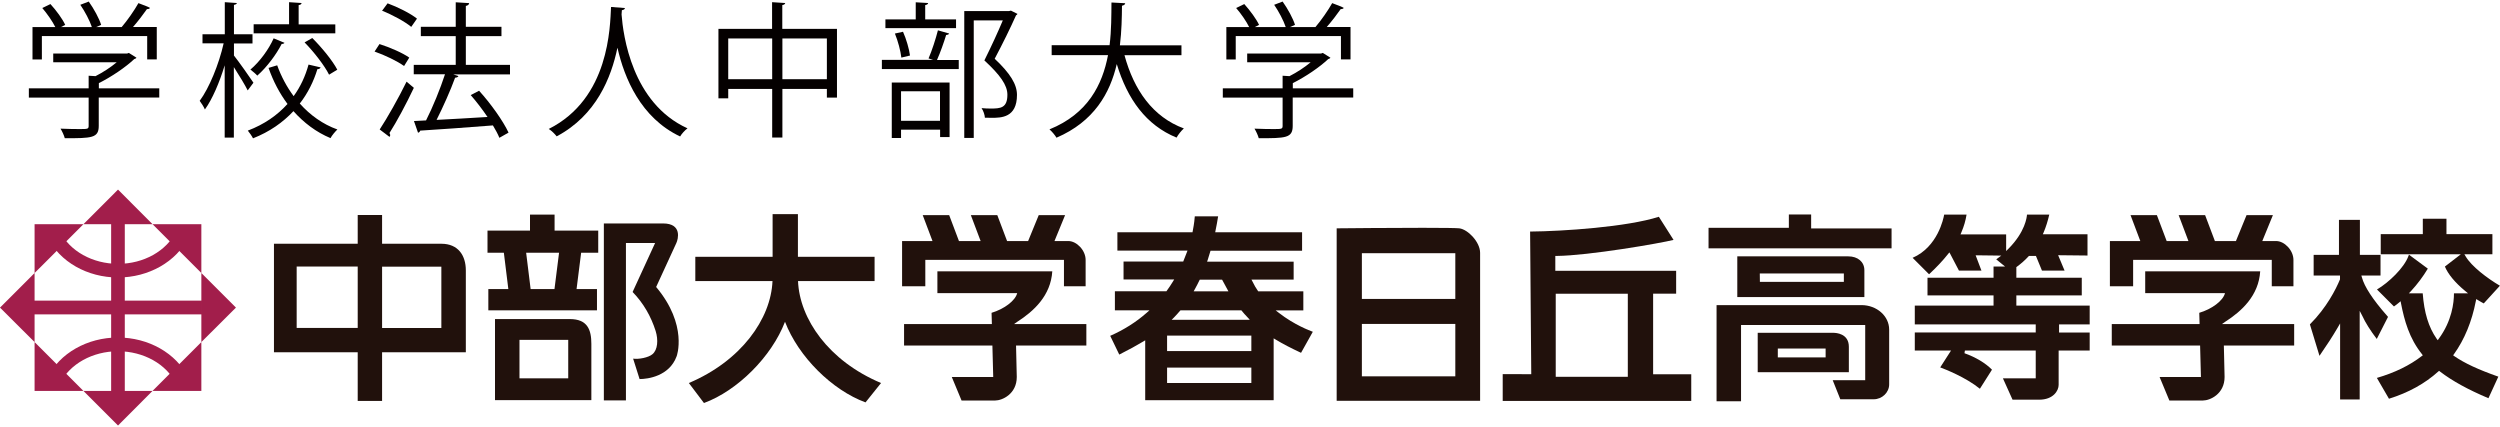
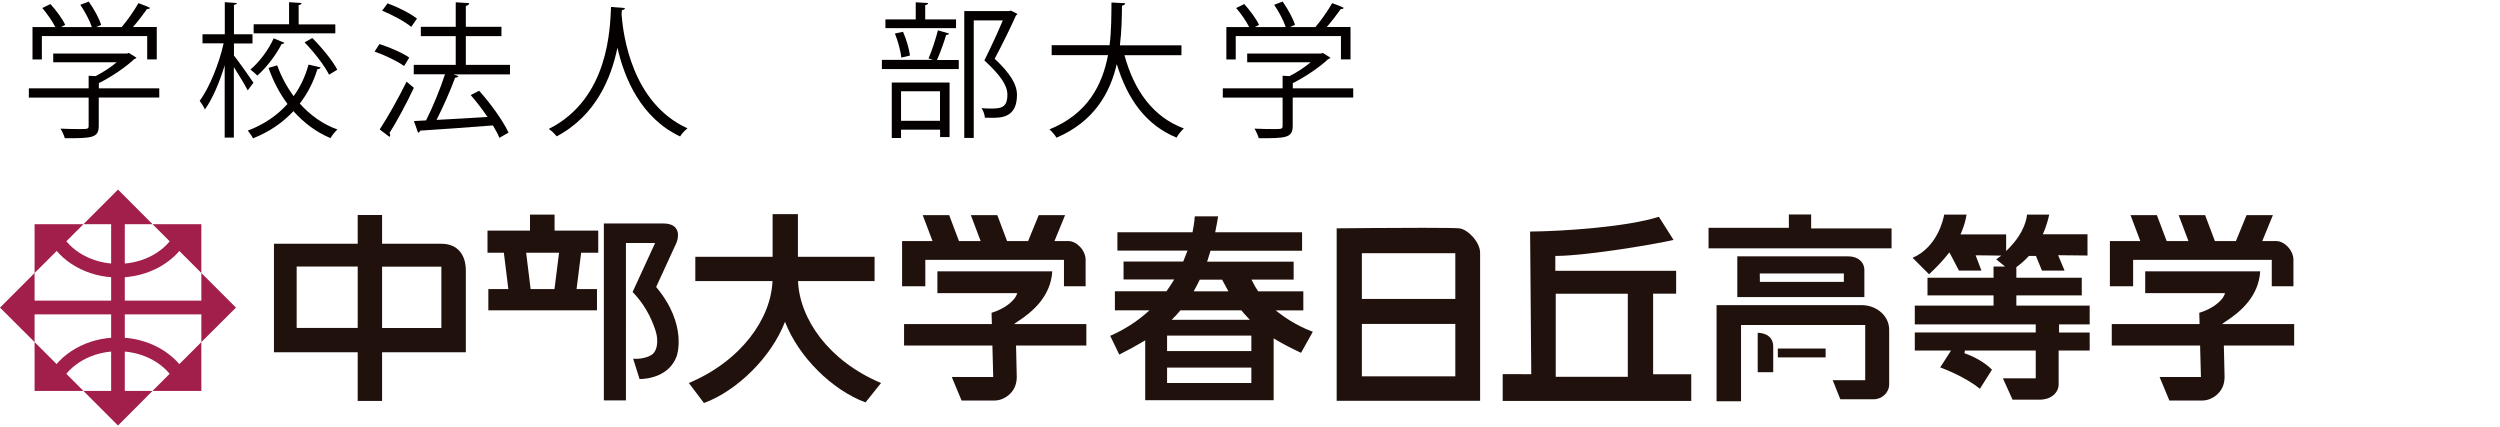
<svg xmlns="http://www.w3.org/2000/svg" width="240px" height="41px" viewBox="0 0 240 41">
  <style type="text/css">
	.st0{fill:#A21E4B;}
	.st1{fill:#21110C;}
	.st2{fill:#040000;}
</style>
  <rect x="3.26" y="28.86" class="st0" width="16.13" height="1.32" />
  <rect x="10.67" y="21.46" class="st0" width="1.31" height="16.13" />
  <polygon class="st0" points="19.33,21.52 14.64,21.52 19.33,26.21 " />
  <polygon class="st0" points="3.32,21.52 3.32,26.21 8.01,21.52 " />
  <polygon class="st0" points="11.33,40.85 14.64,37.53 8.01,37.53 " />
  <polygon class="st0" points="0,29.53 3.32,32.84 3.32,26.21 " />
  <polygon class="st0" points="11.33,18.2 8.01,21.52 14.64,21.52 " />
  <polygon class="st0" points="22.65,29.53 19.33,26.21 19.33,32.84 " />
  <path class="st0" d="M11.33,26.64c-2.95,0-5.6-1.51-6.76-3.85l1.18-0.58c0.94,1.9,3.14,3.12,5.59,3.12c2.45,0,4.64-1.23,5.58-3.12  l1.18,0.58C16.93,25.13,14.27,26.64,11.33,26.64z" />
  <polygon class="st0" points="19.33,37.53 14.64,37.53 19.33,32.84 " />
  <polygon class="st0" points="3.32,37.53 3.32,32.84 8.01,37.53 " />
  <path class="st0" d="M16.91,36.84c-0.94-1.9-3.14-3.12-5.58-3.12c-2.45,0-4.64,1.22-5.59,3.12l-1.18-0.59  c1.16-2.34,3.82-3.85,6.76-3.85c2.94,0,5.6,1.51,6.76,3.85L16.91,36.84z" />
  <path class="st1" d="M42.37,31.49h-5.69v-5.89h5.69V31.49z M44.72,25.96c0-1.44-0.74-2.56-2.35-2.56h-5.69v-2.76h-2.34v2.76H26.3  v10.42l0,0h8.04v4.67h2.34v-4.67h8.04l0,0l0,0V25.96z M28.48,25.59h5.86v5.89h-5.86V25.59z" />
  <path class="st1" d="M57.43,24.26v-2.12h-4.19V20.6h-2.36v1.54H46.8v2.12h1.57l0.43,3.49h-1.92v2.04h10.43v-2.04h-1.96l0.44-3.49  H57.43z M53.23,27.75h-2.29l-0.43-3.49h3.16L53.23,27.75z" />
-   <path class="st1" d="M54.7,30.63h-7.18v7.78h9.25v-5.4C56.77,31.67,56.41,30.63,54.7,30.63 M49.87,32.63h4.68v3.69h-4.68V32.63z" />
  <path class="st1" d="M62.99,27.55c0,0,1.77-3.86,1.94-4.22c0.17-0.36,0.58-1.88-1.28-1.88h-5.68v16.99h2.12V23.33h2.8l-2.16,4.7  c1.04,1.07,1.77,2.35,2.21,3.74c0.27,0.87,0.2,1.81-0.3,2.23c-0.38,0.33-1.33,0.51-1.86,0.43l0.62,1.96c0.8,0,2.85-0.28,3.55-2.17  C64.96,34.23,66.07,31.22,62.99,27.55" />
  <path class="st1" d="M76.61,26.98h7.35v-2.33H76.6v-4.09h-2.43v4.09h-7.42v2.33h7.41c-0.15,3.63-3.01,7.67-8.03,9.79l1.45,1.92  c3.21-1.18,6.49-4.44,7.78-7.8c1.29,3.36,4.52,6.56,7.73,7.74l1.49-1.86C79.54,34.65,76.76,30.61,76.61,26.98" />
  <path class="st1" d="M102.56,23.14h-1.33l1.02-2.49h-2.53l-1.02,2.49h-2.02l-0.94-2.49H93.2l0.94,2.49h-2.08l-0.94-2.49h-2.54  l0.94,2.49h-0.69H86.6v1.81v2.53h2.23v-2.53h13.31v2.53h2.08v-2.53C104.22,24.03,103.36,23.14,102.56,23.14" />
  <path class="st1" d="M104.29,31.11h-6.93c0,0,0.07-0.07,0.3-0.22c1.59-1.02,3.21-2.51,3.36-4.84H89.99v2.09h7.66  c-0.18,0.74-1.28,1.54-2.46,1.89l0.03,1.08h-8.43v2.06h8.48l0.08,3.02h-3.98l0.94,2.26h3.22c0.69,0,2.08-0.63,2.08-2.26v0  l-0.07-3.02h6.75V31.11z" />
  <path class="st1" d="M128.32,38.49V21.92c0.93-0.01,5.15-0.05,8.28-0.05c2.05,0,3.23,0.02,3.5,0.05c0.83,0.11,1.99,1.32,1.99,2.35  v14.21H128.32z M130.74,36.13h8.97V31.1h-8.97V36.13z M130.74,28.7h8.97v-4.39h-8.97V28.7z" />
  <path class="st1" d="M144.26,38.48v-2.56H147v-0.13c0-0.18-0.09-12.08-0.11-13.56c3.18-0.03,9.3-0.44,12.36-1.42l1.41,2.22  c-1.25,0.32-8.14,1.51-11.22,1.54l-0.13,0V26h11.6v2.19h-2.21v7.74h3.66v2.56H144.26z M149.35,36.17h6.92V28.2h-6.92V36.17z" />
  <polygon class="st1" points="164.02,23.84 164.02,21.87 171.73,21.87 171.73,20.59 173.87,20.59 173.87,21.93 181.59,21.93  181.59,23.84 " />
  <path class="st1" d="M164.79,38.52v-9.23h13.91c1.47,0,2.66,1.05,2.66,2.35v5.26c0,0.78-0.68,1.43-1.49,1.43h-3.2l-0.73-1.83h3.12  V31.2h-11.92v7.32H164.79z" />
-   <path class="st1" d="M168.74,35.73l0-3.78h7.26c0.25,0,1.49,0.06,1.49,1.34v2.44H168.74z M170.67,34.31h4.59v-0.85h-4.59V34.31z" />
+   <path class="st1" d="M168.74,35.73l0-3.78c0.25,0,1.49,0.06,1.49,1.34v2.44H168.74z M170.67,34.31h4.59v-0.85h-4.59V34.31z" />
  <path class="st1" d="M166.78,28.52v-3.91h10.65c0.93,0,1.55,0.54,1.55,1.33v2.58H166.78z M168.95,27.06h8.06v-0.81h-8.07  L168.95,27.06z" />
  <path class="st1" d="M193.2,38.36l-0.92-2.04h3.15v-2.67h-6.8l-0.04,0.26c1.07,0.38,2.01,0.94,2.64,1.58l-1.16,1.83  c-1.39-1.12-3.36-1.88-3.81-2.05l1.04-1.62h-3.48v-1.73h11.61v-0.78h-11.61v-1.8h7.56v-0.98h-6.34v-1.7h6.34v-1.07h1.11l-0.85-0.69  l0.17-0.13l0.31-0.23l-0.63-0.01c-0.72-0.01-1.5-0.02-1.63-0.02h-0.2l0.07,0.18c0.06,0.17,0.36,0.94,0.49,1.29h-2.16  c-0.13-0.25-0.55-1.07-0.82-1.57l-0.1-0.18l-0.13,0.16c-0.49,0.62-1.09,1.26-1.82,1.94l-1.58-1.58c2.42-1.05,2.97-3.79,3.03-4.15  h2.15c-0.09,0.57-0.25,1.13-0.5,1.71l-0.08,0.19h4.38v1.6l0.23-0.23c1.6-1.61,1.76-3.03,1.77-3.27h2.14  c-0.14,0.61-0.32,1.19-0.54,1.71l-0.08,0.18h4.29v2.04c-0.52-0.01-2.82-0.03-2.82-0.03l0.08,0.19c0.07,0.17,0.39,0.94,0.54,1.29  h-2.17c-0.12-0.29-0.58-1.41-0.58-1.41h-0.67l-0.04,0.04c-0.36,0.39-0.73,0.71-1.11,0.99l-0.06,0.04v1.02h6.28v1.7h-6.28v0.98h7.04  v1.8h-2.94v0.78h2.94v1.73h-2.98v3.3c0,0.55-0.51,1.42-1.87,1.42H193.2z" />
-   <path class="st1" d="M224.65,38.36v-7.31l-0.25,0.43c-0.54,0.92-1.02,1.64-1.43,2.23l-0.3,0.45l-0.92-3.02  c1.61-1.61,2.5-3.38,2.88-4.3l0.01-0.02v-0.37h-2.53v-1.98h2.43v-3.36h2.01v3.36h1.98v1.98h-1.84l0.05,0.17  c0.24,0.9,1.04,2.12,2.38,3.65c0,0,0.1,0.12,0.13,0.15l-1.08,2.12c-0.62-0.82-1.09-1.56-1.39-2.22l-0.25-0.48v8.51H224.65z   M228.18,36.28c1.72-0.5,3.16-1.21,4.3-2.09l0.11-0.08L232.51,34c-1.23-1.53-1.69-3.24-2.01-4.86l-0.04-0.22l-0.17,0.14  c-0.14,0.12-0.3,0.24-0.47,0.36l-1.63-1.63c1.14-0.67,2.61-2.09,3.01-3.19l0.06-0.15l1.81,1.34c-0.45,0.75-1,1.49-1.61,2.15  l-0.21,0.22h1.33c0.14,1.86,0.56,3.24,1.33,4.35l0.11,0.15l0.11-0.15c1.25-1.7,1.45-3.44,1.45-4.35h1.35l-0.29-0.24  c-0.96-0.79-1.64-1.62-1.93-2.33l1.53-1.18h-7.69v-1.93h4.04v-1.48h2.27v1.48h4.41v1.93h-2.69l0.12,0.2  c0.55,0.95,2.09,2.12,3.29,2.82l-1.55,1.7c-0.16-0.08-0.34-0.19-0.56-0.32l-0.16-0.1l-0.04,0.19c-0.38,1.97-1.09,3.69-2.1,5.1  l-0.08,0.11l0.11,0.08c0.99,0.68,2.3,1.29,4.23,1.97l-0.95,2.07c-1.97-0.83-3.49-1.67-4.65-2.56l-0.09-0.07l-0.08,0.07  c-1.27,1.15-2.86,2.03-4.73,2.61L228.18,36.28z" />
  <path class="st1" d="M109.94,38.41v-5.74l-0.2,0.12c-0.65,0.39-1.36,0.78-2.29,1.25l-0.87-1.8c1.32-0.58,2.49-1.32,3.51-2.22  l0.26-0.23h-3.32v-1.83h4.95l0.04-0.06c0.18-0.26,0.4-0.56,0.58-0.87l0.12-0.2h-4.86v-1.72h5.73l0.03-0.08  c0.11-0.27,0.21-0.54,0.31-0.79l0.07-0.18h-6.73V22.3h7.21l0.02-0.11c0.15-0.75,0.19-1.27,0.2-1.42h2.24  c-0.08,0.5-0.16,0.95-0.25,1.37l-0.03,0.16H125v1.77h-8.79l-0.03,0.1c-0.08,0.27-0.16,0.53-0.24,0.78l-0.06,0.17h8.31v1.72h-4.05  l0.1,0.19c0.18,0.37,0.34,0.64,0.51,0.88l0.04,0.06h4.33v1.83h-2.65l0.31,0.24c1.48,1.15,2.96,1.7,3.25,1.81l-1.13,2.02  c-0.94-0.44-1.74-0.85-2.43-1.27l-0.2-0.12v5.94H109.94z M112.04,36.77h8.09v-1.48h-8.09V36.77z M112.04,33.7h8.09v-1.48h-8.09V33.7  z M113.28,29.84c-0.2,0.23-0.38,0.44-0.57,0.63l-0.23,0.23h7.5l-0.21-0.23c-0.23-0.24-0.41-0.44-0.56-0.63l-0.04-0.05h-5.84  L113.28,29.84z M115.14,26.92c-0.12,0.24-0.27,0.56-0.44,0.85l-0.11,0.2h3.34l-0.11-0.2c-0.15-0.27-0.31-0.56-0.46-0.85l-0.04-0.07  h-2.14L115.14,26.92z" />
  <path class="st1" d="M218.51,23.14h-1.33l1.02-2.49h-2.53l-1.02,2.49h-2.02l-0.94-2.49h-2.54l0.94,2.49H208l-0.94-2.49h-2.53  l0.94,2.49h-0.69h-2.23v1.81v2.53h2.23v-2.53h13.31v2.53h2.08v-2.53C220.17,24.03,219.31,23.14,218.51,23.14" />
  <path class="st1" d="M220.25,31.11h-6.93c0,0,0.07-0.07,0.3-0.22c1.59-1.02,3.21-2.51,3.36-4.84h-11.04v2.09h7.66  c-0.18,0.74-1.28,1.54-2.47,1.89l0.03,1.08h-8.43v2.06h8.48l0.08,3.02h-3.97l0.94,2.26h3.22c0.69,0,2.08-0.63,2.08-2.26v0  l-0.07-3.02h6.75V31.11z" />
  <path class="st2" d="M15.29,8.48v0.88H9.48v2.72c0,1.18-0.67,1.19-3.26,1.19c-0.07-0.27-0.25-0.66-0.41-0.92  c0.71,0.03,1.34,0.04,1.79,0.04c0.81,0,0.91,0,0.91-0.31V9.37H2.77V8.48h5.74V7.27l0.66,0.04c0.71-0.36,1.46-0.85,2.03-1.33H5.11  V5.14h7.09l0.17-0.06l0.73,0.46c-0.04,0.07-0.13,0.11-0.21,0.13c-0.83,0.78-2.16,1.69-3.4,2.31v0.5H15.29z M4.02,3.46v2.25h-0.9V2.6  h2.19C5.04,2.05,4.52,1.31,4.06,0.77l0.78-0.38C5.4,1,6.01,1.83,6.26,2.39L5.85,2.6h2.97C8.61,1.97,8.15,1.1,7.71,0.46l0.81-0.31  c0.5,0.7,1.01,1.64,1.19,2.24L9.23,2.6h2.45c0.55-0.64,1.23-1.62,1.61-2.3c0.88,0.32,0.99,0.39,1.11,0.46  c-0.04,0.08-0.15,0.12-0.29,0.11c-0.35,0.5-0.85,1.16-1.34,1.72h2.28v3.11h-0.92V3.46H4.02z" />
  <path class="st2" d="M22.45,5.32c0.43,0.53,1.61,2.21,1.88,2.62l-0.55,0.74c-0.24-0.49-0.85-1.49-1.33-2.24v6.77h-0.88V6.27  c-0.5,1.65-1.19,3.26-1.9,4.24c-0.1-0.25-0.34-0.62-0.5-0.83c0.91-1.22,1.85-3.52,2.3-5.52h-2.03V3.29h2.14V0.21l1.16,0.08  c-0.01,0.08-0.1,0.15-0.28,0.18v2.82h1.78v0.88h-1.78V5.32z M26.61,6.27c0.38,1.06,0.92,2.07,1.58,2.96  c0.66-0.91,1.13-1.93,1.43-3.03l1.16,0.27c-0.04,0.1-0.14,0.17-0.31,0.17c-0.36,1.18-0.92,2.31-1.69,3.3  c0.99,1.11,2.21,1.99,3.61,2.49c-0.21,0.2-0.52,0.56-0.66,0.83c-1.37-0.57-2.56-1.47-3.56-2.59c-1.01,1.08-2.28,1.98-3.88,2.61  c-0.1-0.21-0.35-0.56-0.5-0.74c1.58-0.6,2.84-1.48,3.81-2.56c-0.76-1.02-1.37-2.18-1.82-3.46L26.61,6.27z M27.31,4.11  c-0.04,0.07-0.13,0.11-0.27,0.11c-0.5,0.98-1.39,2.2-2.34,3.04c-0.15-0.17-0.45-0.42-0.66-0.58c0.91-0.77,1.77-1.96,2.23-3  L27.31,4.11z M32.19,2.33V3.2h-7.84V2.33h3.4V0.21l1.2,0.08c-0.01,0.1-0.08,0.17-0.28,0.2v1.85H32.19z M31.59,7.17  c-0.42-0.85-1.43-2.16-2.35-3.1l0.74-0.42c0.92,0.92,1.96,2.19,2.4,3.04L31.59,7.17z" />
  <path class="st2" d="M36.43,4.23c0.98,0.31,2.23,0.85,2.86,1.3l-0.5,0.81c-0.62-0.46-1.85-1.05-2.83-1.39L36.43,4.23z M36.45,12.43  c0.73-1.11,1.79-2.98,2.58-4.59c0.56,0.48,0.63,0.53,0.7,0.59c-0.71,1.51-1.65,3.26-2.34,4.34c0.04,0.07,0.07,0.14,0.07,0.2  c0,0.07-0.03,0.13-0.07,0.17L36.45,12.43z M37.21,0.32c0.98,0.36,2.2,0.97,2.82,1.47l-0.55,0.79c-0.6-0.5-1.81-1.16-2.8-1.55  L37.21,0.32z M48.96,6.23v0.91h-5.45l0.5,0.17c-0.04,0.08-0.15,0.14-0.32,0.15c-0.43,1.19-1.15,2.8-1.78,4.05  c1.47-0.08,3.19-0.17,4.89-0.28c-0.49-0.73-1.06-1.47-1.61-2.1l0.8-0.42c1.11,1.22,2.31,2.9,2.83,4.02l-0.88,0.5  c-0.14-0.35-0.36-0.76-0.62-1.19c-2.58,0.21-5.28,0.39-6.98,0.5c-0.03,0.11-0.11,0.18-0.21,0.2l-0.39-1.12l1.16-0.06  c0.64-1.25,1.37-3.05,1.82-4.43h-3V6.23h4.03V3.47h-3.35v-0.9h3.35V0.22l1.29,0.08c-0.01,0.14-0.14,0.24-0.32,0.27v2h3.42v0.9h-3.42  v2.76H48.96z" />
  <path class="st2" d="M59.99,0.77c0,0.11-0.11,0.18-0.29,0.21l-0.03,0.41C59.82,3.36,60.66,9.9,66,12.32  c-0.27,0.2-0.56,0.53-0.71,0.78c-3.78-1.79-5.35-5.6-6.01-8.5h-0.01c-0.59,2.84-2.03,6.48-5.83,8.49c-0.17-0.22-0.46-0.52-0.76-0.71  c5.84-2.93,5.88-9.82,5.98-11.71L59.99,0.77z" />
-   <path class="st2" d="M75.11,2.77h5.24v6.6h-0.97V8.54h-4.27v4.66h-0.98V8.54h-4.22v0.9h-0.94V2.77h5.15V0.21l1.26,0.08  c-0.01,0.1-0.1,0.17-0.28,0.2V2.77z M69.91,7.6h4.22V3.69h-4.22V7.6z M75.11,7.6h4.27V3.69h-4.27V7.6z" />
  <path class="st2" d="M89.14,5.61c0.32-0.73,0.7-1.9,0.9-2.7l1.08,0.31c-0.03,0.08-0.13,0.12-0.29,0.14  c-0.21,0.69-0.56,1.69-0.88,2.4h2.09v0.87h-7.38V5.75h4.93L89.14,5.61z M91.78,1.86V2.7H85V1.86h2.91V0.22l1.19,0.07  c-0.01,0.1-0.1,0.17-0.28,0.2v1.37H91.78z M85.61,13.25V7.92h5.55v5.24h-0.91v-0.71H86.5v0.8H85.61z M86.69,3.05  c0.32,0.71,0.59,1.67,0.67,2.28l-0.83,0.2c-0.07-0.62-0.32-1.58-0.62-2.31L86.69,3.05z M90.24,8.76H86.5v2.84h3.74V8.76z   M97.05,1.02l0.62,0.31c-0.01,0.07-0.07,0.11-0.13,0.14c-0.53,1.19-1.27,2.7-2.05,4.17c1.51,1.42,2.14,2.47,2.14,3.47  c0,2.2-1.53,2.2-2.44,2.2c-0.21,0-0.43,0-0.64-0.01c-0.01-0.25-0.14-0.66-0.32-0.92c0.31,0.03,0.6,0.04,0.87,0.04  c0.94,0,1.61-0.04,1.61-1.33c0-0.91-0.69-1.89-2.21-3.29c0.69-1.39,1.29-2.7,1.77-3.84h-2.79v11.28h-0.91V1.06h4.3L97.05,1.02z" />
  <path class="st2" d="M113.43,5.3h-5.48c0.91,3.35,2.72,5.93,5.7,7.03c-0.24,0.21-0.55,0.6-0.7,0.88c-2.93-1.2-4.71-3.68-5.74-7.06  c-0.64,2.77-2.17,5.52-5.79,7.07c-0.14-0.25-0.43-0.59-0.67-0.8c3.7-1.5,5.08-4.3,5.62-7.13h-5.41V4.34h5.56  c0.18-1.46,0.17-2.89,0.18-4.1l1.32,0.07c-0.01,0.13-0.13,0.2-0.31,0.24c-0.01,1.11-0.03,2.42-0.2,3.8h5.91V5.3z" />
  <path class="st2" d="M129.91,8.48v0.88h-5.81v2.72c0,1.18-0.67,1.19-3.26,1.19c-0.07-0.27-0.25-0.66-0.41-0.92  c0.71,0.03,1.35,0.04,1.79,0.04c0.81,0,0.91,0,0.91-0.31V9.37h-5.74V8.48h5.74V7.27l0.66,0.04c0.71-0.36,1.46-0.85,2.03-1.33h-6.09  V5.14h7.09l0.17-0.06l0.73,0.46c-0.04,0.07-0.13,0.11-0.21,0.13c-0.83,0.78-2.16,1.69-3.4,2.31v0.5H129.91z M118.63,3.46v2.25h-0.9  V2.6h2.19c-0.27-0.55-0.78-1.29-1.25-1.83l0.78-0.38c0.56,0.62,1.16,1.44,1.42,2l-0.41,0.21h2.97c-0.21-0.63-0.67-1.5-1.11-2.14  l0.81-0.31c0.5,0.7,1.01,1.64,1.19,2.24l-0.49,0.21h2.45c0.55-0.64,1.23-1.62,1.61-2.3c0.88,0.32,0.99,0.39,1.11,0.46  c-0.04,0.08-0.15,0.12-0.29,0.11c-0.35,0.5-0.85,1.16-1.34,1.72h2.28v3.11h-0.92V3.46H118.63z" />
</svg>